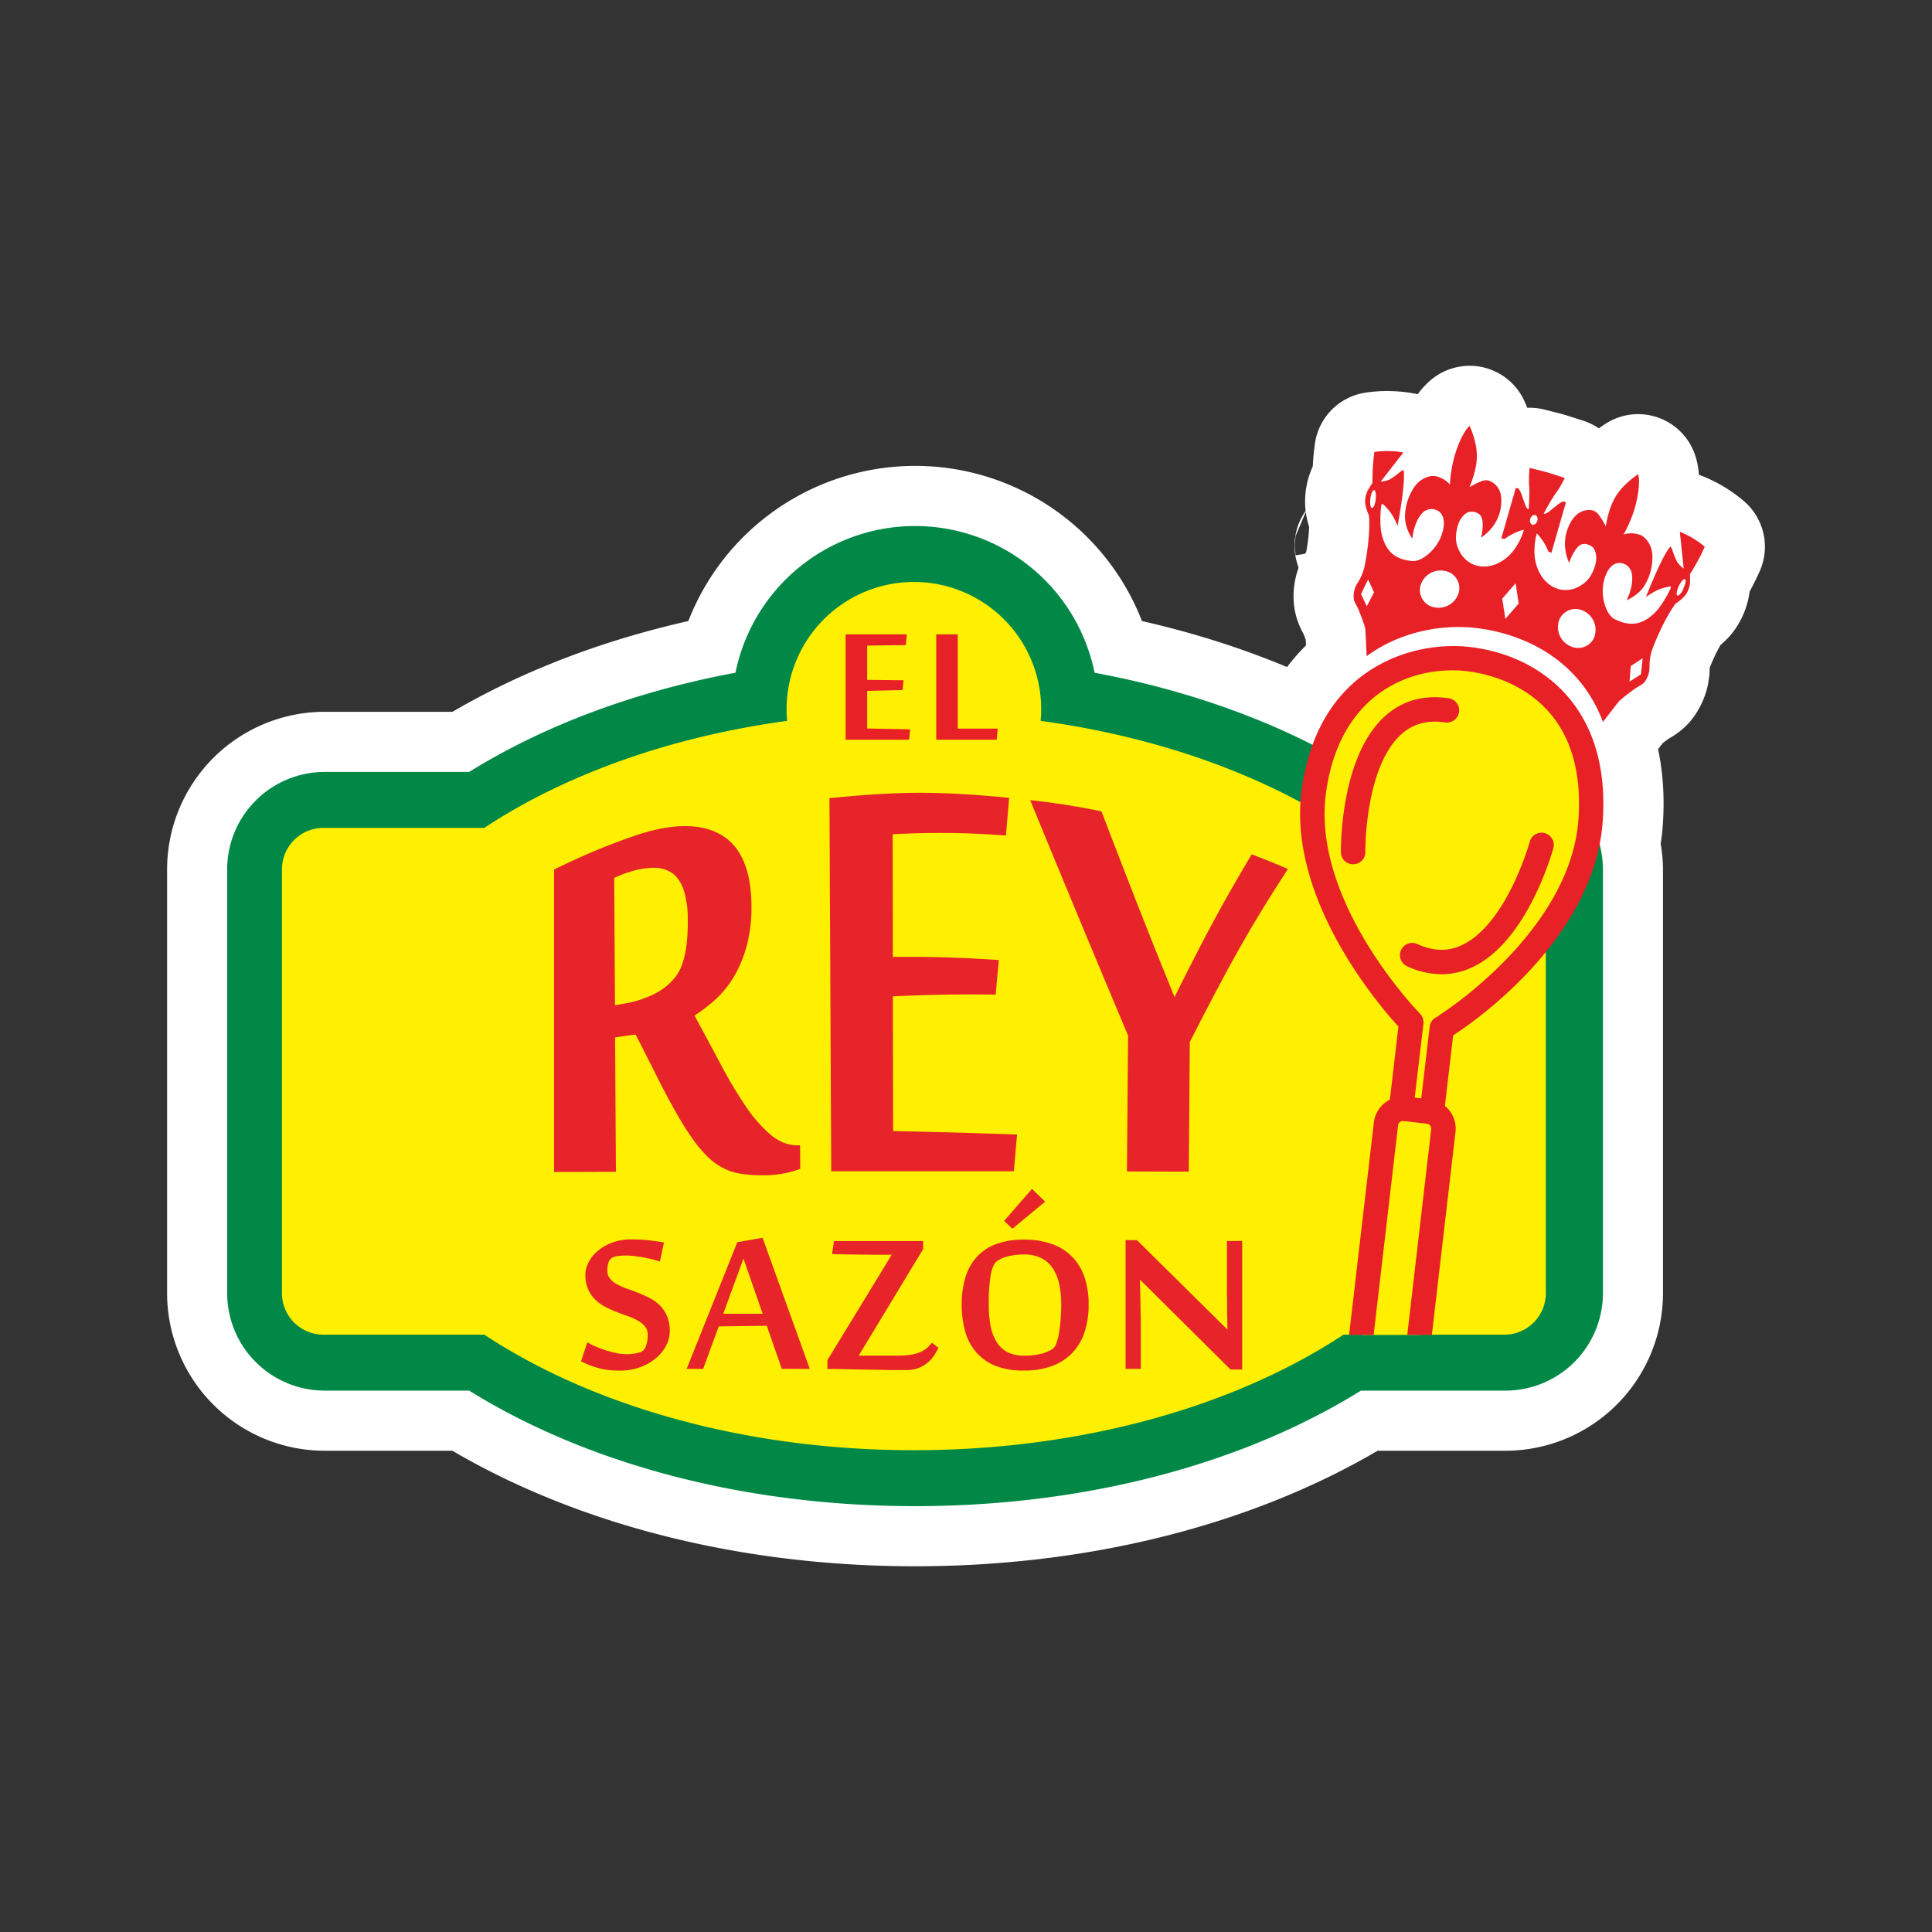
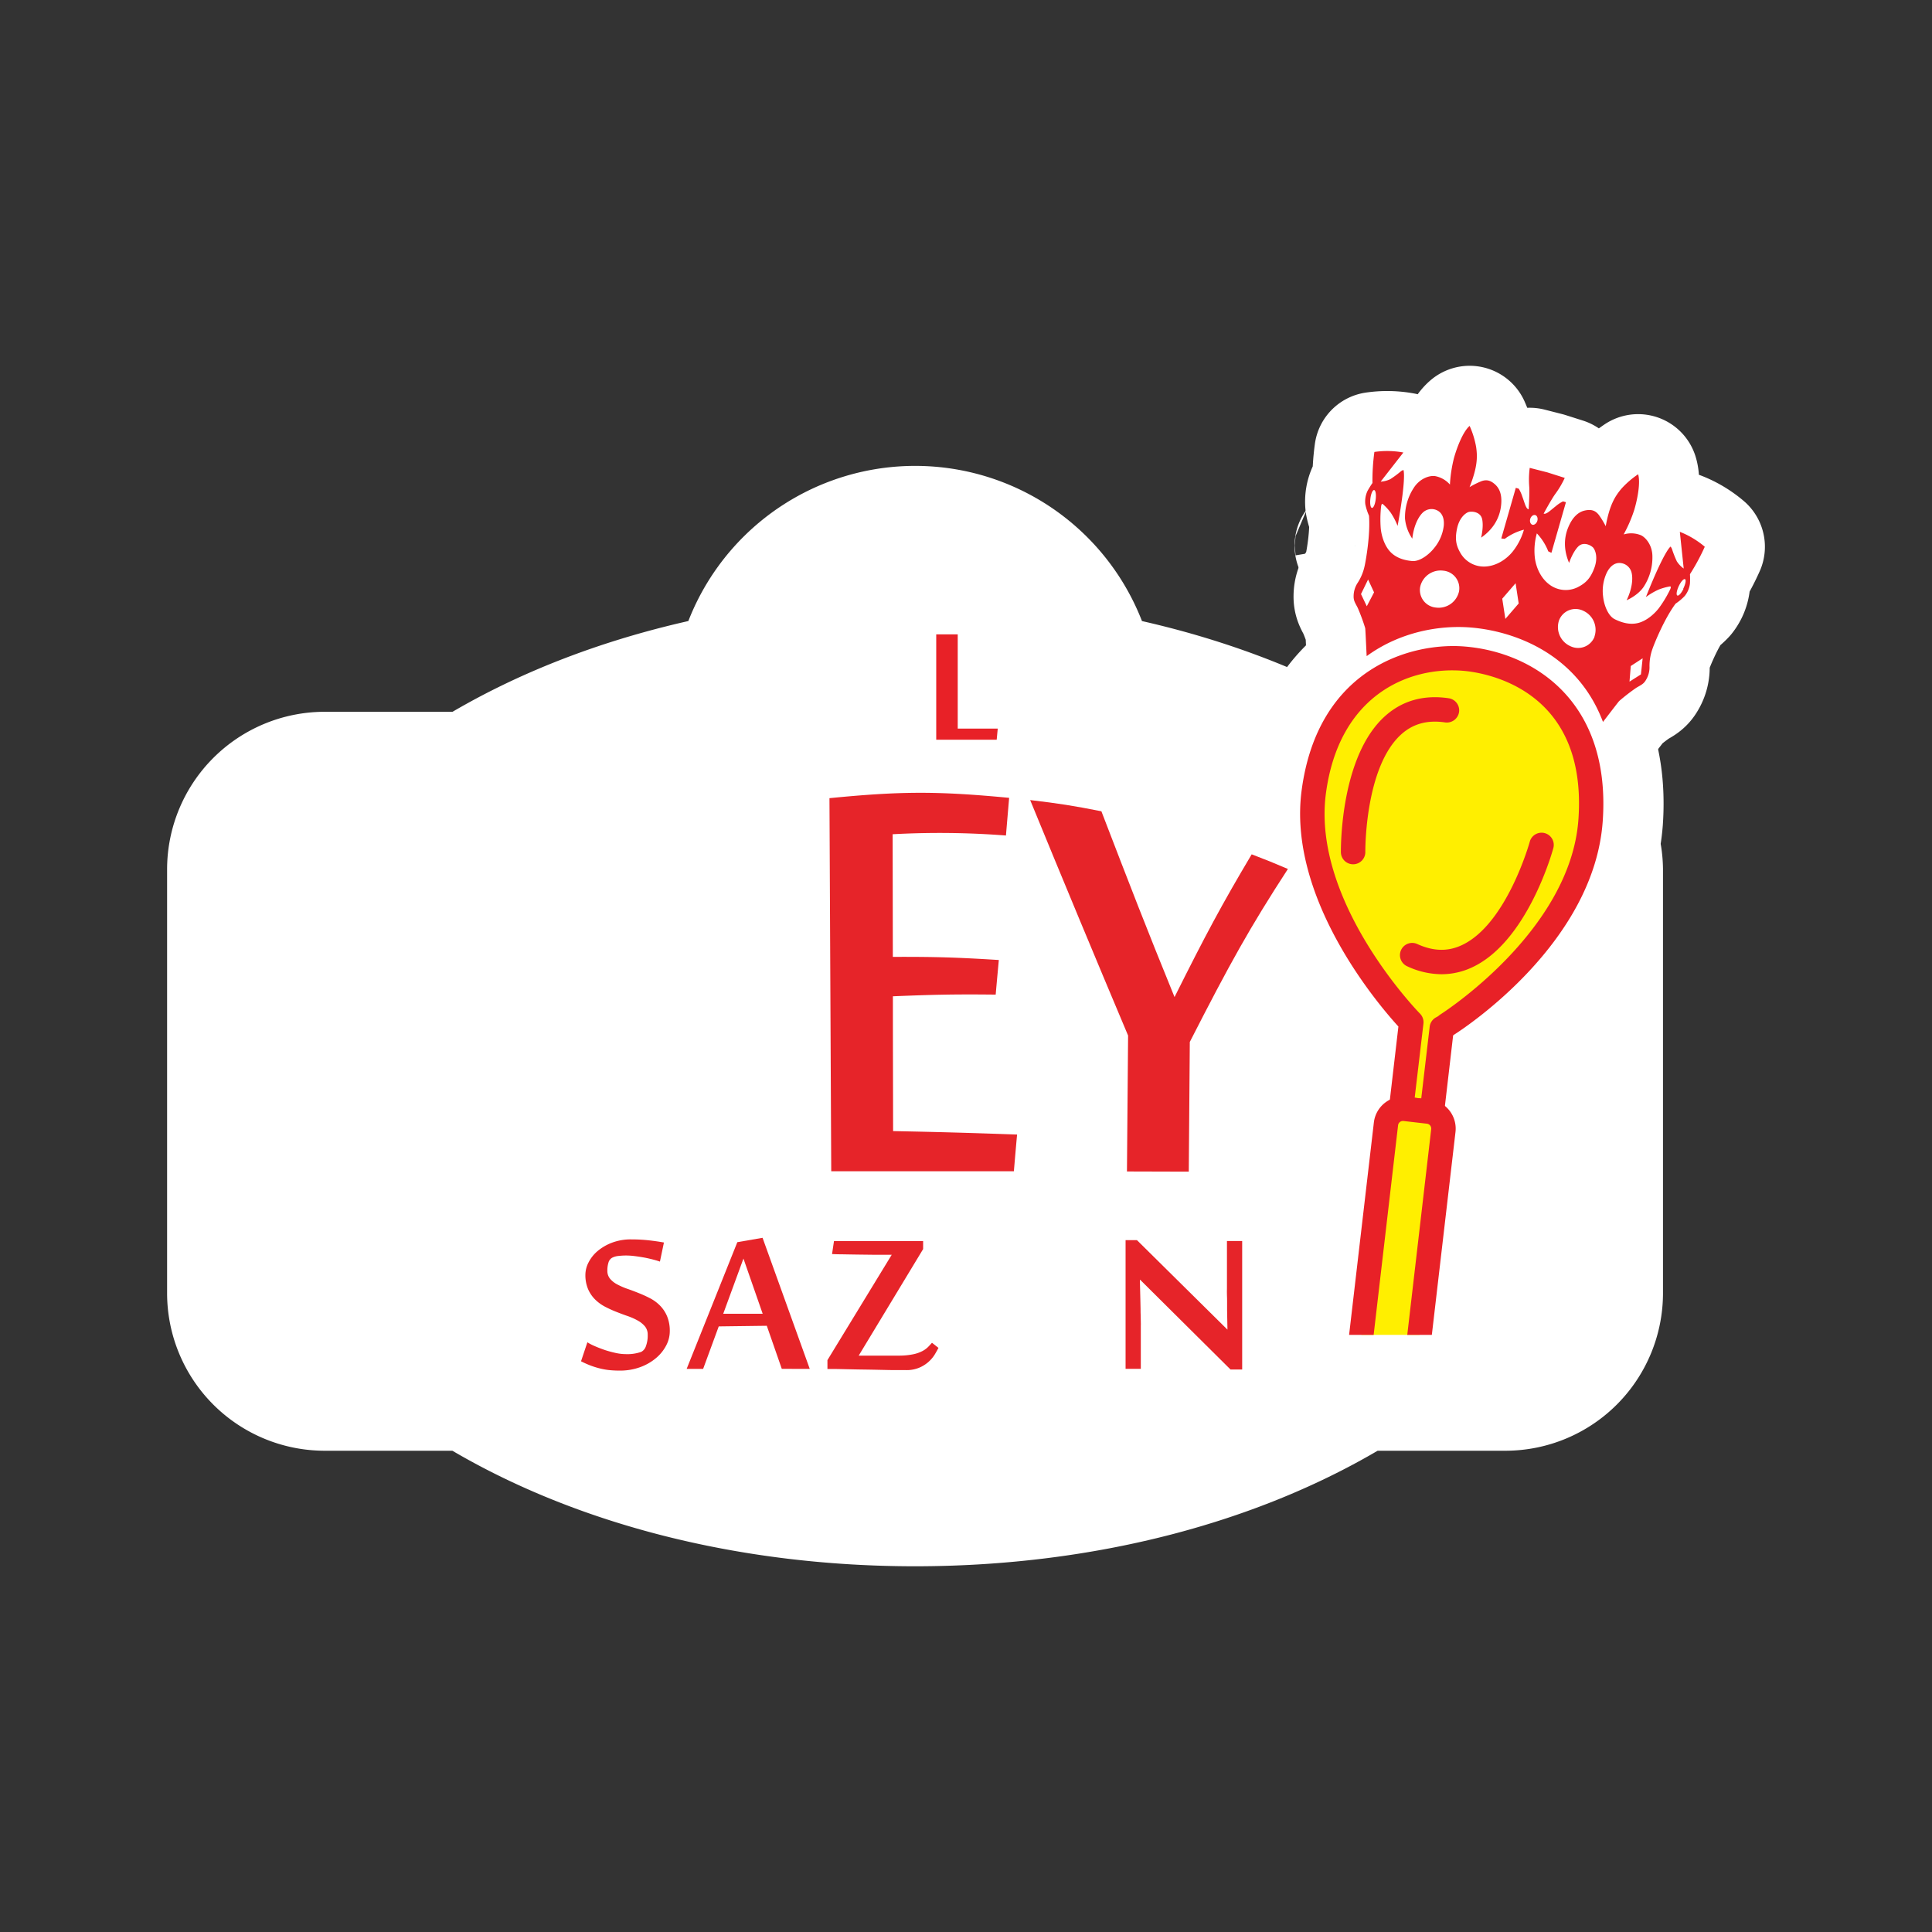
<svg xmlns="http://www.w3.org/2000/svg" id="Layer_1" data-name="Layer 1" viewBox="0 0 1000 1000">
  <rect x="0" y="0" width="1000" height="1000" fill="#333333" stroke="none" />
  <path d="M882.39,283a45.74,45.74,0,0,0-12.91-7.73l2,19a13.31,13.31,0,0,1-3.57-3.75,54,54,0,0,1-2.5-6.37,5,5,0,0,0-.72-1.24s-3,1.59-12.78,26.14a36.14,36.14,0,0,1,6.66-3.91,29.85,29.85,0,0,1,5.48-1.55c.8-.2,1,.15.42,1.5a60.63,60.63,0,0,1-5.86,9.71c-2.59,3.31-6.57,6.67-10.84,7.69s-8.5-.26-12-2-5.55-7.4-6-11.67a22.24,22.24,0,0,1,1.94-12.49c1.94-3.8,4.45-5,6.61-4.93a6.54,6.54,0,0,1,6.16,4.89c.87,3.44.21,8.68-2.54,14.39,0,0,5.54-2.26,8.71-6.77a27.74,27.74,0,0,0,4.63-15.9c0-5.73-3.38-9.82-6-11a13.44,13.44,0,0,0-8.89-.38,72,72,0,0,0,5.5-12.71c1.84-6.22,3.25-14.44,2-18.44a47.06,47.06,0,0,0-8.59,7.4c-3.36,4-6.16,8.38-8.18,19.48a44.24,44.24,0,0,0-3.6-5.89c-1.61-2-3.5-3-7.09-2.25s-6.53,3.56-8.66,8.61-2.68,11.34.39,18.53c0,0,1.78-5.44,4.64-8.39s7-.59,8,.7,2.46,4.92.42,10.35-4.46,7.79-8.62,9.93a14,14,0,0,1-14.42-1.24c-4.52-3.26-7-8.69-7.7-13.74a33,33,0,0,1,1-12.9,28.67,28.67,0,0,1,5.91,9.31l1.63.76,7.52-26.2-1.51-.43a17.85,17.85,0,0,0-3.8,2.53c-2.8,2.17-4.85,4.34-6.23,3.8,0,0,4-7.42,6.06-10.23a47,47,0,0,0,4.86-8.25l-9-2.86-9.13-2.33a47,47,0,0,0-.26,9.57c.27,3.48-.29,11.88-.29,11.88-1.45-.27-2-3.2-3.26-6.52a18.15,18.15,0,0,0-1.88-4.16l-1.51-.44-7.52,26.2,1.79.22a28.78,28.78,0,0,1,9.94-4.76,32.8,32.8,0,0,1-5.95,11.49c-3.24,3.93-8.26,7.21-13.81,7.57a14,14,0,0,1-12.88-6.6c-2.4-4-3.2-7.3-2-13s4.35-8,5.85-8.55,6.3-.36,7.16,3.65-.53,9.57-.53,9.57c6.42-4.46,9.31-10.09,10.17-15.5s-.11-9.39-2.78-11.89-4.79-2.68-7.2-1.85a44.32,44.32,0,0,0-6.18,3.08c4.17-10.48,4.14-15.71,3.39-20.85a46.68,46.68,0,0,0-3.35-10.83c-3.21,2.71-6.38,10.43-8.12,16.67a72,72,0,0,0-2.08,13.69,13.48,13.48,0,0,0-7.74-4.39c-2.9-.4-7.93,1.27-11,6.13a27.78,27.78,0,0,0-4.51,15.94c.29,5.5,3.79,10.35,3.79,10.35.7-6.29,2.92-11.08,5.48-13.54a6.55,6.55,0,0,1,7.82-.87c1.85,1.11,3.36,3.43,3,7.67a22.22,22.22,0,0,1-5,11.63c-2.66,3.37-7.41,7-11.29,6.69s-8.16-1.47-11.23-4.6-4.67-8.08-5.11-12.27a60.89,60.89,0,0,1,.18-11.34c.21-1.46.58-1.64,1.15-1a27.68,27.68,0,0,1,3.82,4.21,36.33,36.33,0,0,1,3.58,6.85c4.73-26,3-28.94,3-28.94a4.84,4.84,0,0,0-1.27.67,54.32,54.32,0,0,1-5.5,4.08,13.47,13.47,0,0,1-5,1.28l11.75-15.07a45.83,45.83,0,0,0-15-.29,109.49,109.49,0,0,0-1,16.08,44.92,44.92,0,0,0-2.56,4.11,12.75,12.75,0,0,0-1.14,6.85,28.15,28.15,0,0,0,1.91,5.94c.76,9.68-1.57,23-2.31,26.27a25.87,25.87,0,0,1-3.51,8.43,12.67,12.67,0,0,0-2.14,7c-.05,2.41.89,3.55,2.15,6.06a103,103,0,0,1,3.84,10.41c.1.34.4,7.13.76,14.54,17.3-12.64,37.88-16.18,54.17-14.8,23.33,2,55.13,14.24,68.15,48.85,4.34-5.64,8.16-10.62,8.41-10.84a103.15,103.15,0,0,1,8.78-6.8c2.4-1.45,3.8-1.92,5-4a12.59,12.59,0,0,0,1.89-7.07,26.24,26.24,0,0,1,1.5-9c1.09-3.14,6.2-15.7,12-23.51a27.58,27.58,0,0,0,4.76-4,12.76,12.76,0,0,0,2.68-6.41,45,45,0,0,0,0-4.84A110.42,110.42,0,0,0,882.39,283ZM707.45,313.8l-3-6.31,3.67-7.54,3.09,6.65Zm4.64-55.59c-.27,2.55-1.12,4.65-1.9,4.68s-1.18-2-.91-4.57,1.12-4.64,1.89-4.67S712.36,255.66,712.09,258.21Zm43.08,48a10.8,10.8,0,0,1-11.94,8.26,9.11,9.11,0,0,1-8.12-10.83,10.81,10.81,0,0,1,11.94-8.26A9.11,9.11,0,0,1,755.17,306.2Zm24,14.14-1.61-10.47,6.91-8,1.6,10.47Zm14-48.75c-1-.29-1.51-1.65-1.12-3s1.55-2.27,2.56-2,1.51,1.65,1.11,3S794.12,271.88,793.11,271.59Zm32.17,57.93a9.12,9.12,0,0,1-12.63,4.87,10.81,10.81,0,0,1-5.74-13.34,9.12,9.12,0,0,1,12.63-4.87A10.81,10.81,0,0,1,825.28,329.52Zm24,19.54-5.91,3.74.65-8.08,6.15-4Zm22-44.26c-1.12,2.31-2.55,3.83-3.2,3.39s-.25-2.66.88-5,2.55-3.82,3.19-3.38S872.33,302.5,871.21,304.8Z" fill="#fff" stroke="#fff" stroke-linecap="round" stroke-linejoin="round" stroke-width="62.24" />
  <path d="M701.28,282.44a.39.39,0,0,0,0-.11.18.18,0,0,0-.09.09v.11S701.27,282.5,701.28,282.44Z" fill="#fff" stroke="#fff" stroke-linecap="round" stroke-linejoin="round" stroke-width="62.24" />
  <path d="M829.63,424.84c4.28-61.77-35.65-87.2-71.15-90.22-23.7-2.08-63.18,7.47-79,51-33.56-17-71.72-29.77-112.86-37.43a94.84,94.84,0,0,0-185.87,0c-51.72,9.62-98.85,27.16-137.87,51.35H168A50.49,50.49,0,0,0,117.61,450V669.36A50.48,50.48,0,0,0,168,719.78h74.8c62.22,38.62,143.76,59.8,230.81,59.8s168.58-21.18,230.8-59.8h74.81a50.48,50.48,0,0,0,50.42-50.42V450a49.78,49.78,0,0,0-1.8-12.64A96.68,96.68,0,0,0,829.63,424.84Z" fill="#fff" stroke="#fff" stroke-linecap="round" stroke-linejoin="round" stroke-width="62.24" />
-   <path d="M473.65,779.58c-87,0-168.59-21.18-230.81-59.8H168a50.48,50.48,0,0,1-50.42-50.42V450A50.48,50.48,0,0,1,168,399.56h74.81c39-24.2,86.15-41.74,137.87-51.36a94.84,94.84,0,0,1,185.87,0c51.72,9.62,98.85,27.16,137.87,51.36h74.81A50.48,50.48,0,0,1,829.68,450V669.36a50.48,50.48,0,0,1-50.42,50.42H704.45C642.23,758.4,560.69,779.58,473.65,779.58ZM175.51,661.89H260l7.25,4.79c53,35,128.18,55,206.4,55s153.43-20.06,206.39-55l7.25-4.79h84.5V457.45h-84.5L680,452.66c-38.87-25.66-88.91-43.25-144.7-50.86l-27.41-3.74,2.49-27.55c.11-1.24.17-2.35.17-3.39a36.95,36.95,0,0,0-73.89,0c0,1,.06,2.16.17,3.41l2.47,27.53L412,401.8c-55.79,7.61-105.83,25.2-144.7,50.86L260,457.45H175.51Z" fill="#018847" />
-   <path d="M778.64,428.5H695.37c-41.43-27.35-95.68-47.05-156.74-55.39.18-2,.29-4,.29-6a65.89,65.89,0,0,0-131.78,0c0,2,.11,4,.29,6-61.06,8.34-115.31,28-156.74,55.39H167.42A21.48,21.48,0,0,0,145.94,450V669.36a21.48,21.48,0,0,0,21.48,21.47h83.27c55.77,36.82,134.75,59.8,222.34,59.8s166.57-23,222.34-59.8h83.27a21.48,21.48,0,0,0,21.48-21.47V450A21.48,21.48,0,0,0,778.64,428.5Z" fill="#ffef00" />
  <path d="M346.68,689.13a15.84,15.84,0,0,1-1.84,7.24,21.41,21.41,0,0,1-5.23,6.52,27.06,27.06,0,0,1-8.18,4.72,30.26,30.26,0,0,1-10.73,1.81,50.9,50.9,0,0,1-5.91-.32,36.72,36.72,0,0,1-5.07-1,43.27,43.27,0,0,1-4.59-1.51c-1.46-.58-2.93-1.24-4.39-2l3.29-9.83a24,24,0,0,0,3.85,2c1.61.71,3.34,1.37,5.17,2a55.49,55.49,0,0,0,5.59,1.52,24.59,24.59,0,0,0,5.17.61,21.65,21.65,0,0,0,8.08-1.16,5.05,5.05,0,0,0,2.42-2.91,15.82,15.82,0,0,0,.94-5.94,6.63,6.63,0,0,0-1.39-4.3,13,13,0,0,0-3.65-3,31.85,31.85,0,0,0-5.17-2.33q-2.91-1-5.92-2.2a57.72,57.72,0,0,1-5.91-2.68,21.33,21.33,0,0,1-5.17-3.75,17.3,17.3,0,0,1-3.65-5.36,18.63,18.63,0,0,1-1.39-7.6,14,14,0,0,1,1.58-6.13,18.92,18.92,0,0,1,4.62-5.89,25.59,25.59,0,0,1,7.47-4.39,27.47,27.47,0,0,1,10.11-1.74,81.7,81.7,0,0,1,8.76.45c2.77.3,5.48.69,8.11,1.16L341.58,653c-1.25-.43-2.64-.84-4.17-1.22s-3.09-.73-4.68-1-3.15-.5-4.66-.68a36.08,36.08,0,0,0-4-.25,33.25,33.25,0,0,0-3.91.23,8.83,8.83,0,0,0-3.33.93,4.14,4.14,0,0,0-1.88,2.46,13.56,13.56,0,0,0-.58,4.2,6.35,6.35,0,0,0,1.39,4.2,12.1,12.1,0,0,0,3.65,2.9,36.39,36.39,0,0,0,5.17,2.27q2.91,1,5.95,2.23a60.93,60.93,0,0,1,5.94,2.71,20.53,20.53,0,0,1,5.17,3.81,17.58,17.58,0,0,1,3.65,5.53A19.67,19.67,0,0,1,346.68,689.13Z" fill="#e62429" />
  <path d="M404.65,708.51l-7.76-22.29-24.87.32-8.08,22h-8.53l26.23-65.59,13.06-2.26,24.43,67.85ZM394.76,680l-9.95-28.56L374.34,680Z" fill="#e62429" />
  <path d="M444.46,701.67h21.06a36.39,36.39,0,0,0,7.24-.72,18,18,0,0,0,4.69-1.65,12.13,12.13,0,0,0,2.94-2.13c.73-.75,1.4-1.47,2-2.16l3.36,2.65c-.52,1-1.2,2.22-2,3.55a17.3,17.3,0,0,1-8,6.72,16.65,16.65,0,0,1-6.69,1.23l-5.49,0c-2.37,0-5-.07-7.86-.13s-5.81-.12-8.85-.16-5.86-.1-8.46-.16-4.83-.11-6.66-.13l-3.46,0V704l33.28-54.54h-2.33l-7.36,0-8.34-.1q-4.14-.06-7.62-.13c-2.33,0-4.07-.08-5.24-.13l1-6.72h46.14v4.14Z" fill="#e62429" />
-   <path d="M563.49,675.17a45,45,0,0,1-2.1,14.22,28.62,28.62,0,0,1-6.3,10.79A27.78,27.78,0,0,1,544.62,707a40.92,40.92,0,0,1-14.6,2.39A38.9,38.9,0,0,1,515.41,707a25.94,25.94,0,0,1-10-6.94,28,28,0,0,1-5.79-10.8,50.27,50.27,0,0,1-1.84-14.05,47.51,47.51,0,0,1,1.91-14,27.56,27.56,0,0,1,5.85-10.57,25.49,25.49,0,0,1,10-6.68,40.8,40.8,0,0,1,14.58-2.33A41.43,41.43,0,0,1,544.72,644a27.4,27.4,0,0,1,10.4,6.68,28.08,28.08,0,0,1,6.27,10.57A43.41,43.41,0,0,1,563.49,675.17Zm-14.21.06a48.84,48.84,0,0,0-1.1-10.85,23.39,23.39,0,0,0-3.43-8.14,15.25,15.25,0,0,0-5.94-5.14,19.42,19.42,0,0,0-8.66-1.78,35.29,35.29,0,0,0-8.18.9,15.91,15.91,0,0,0-6,2.59q-2.21,1.68-3.2,7.27a89.71,89.71,0,0,0-1,15.15,58.51,58.51,0,0,0,.91,10.8,24.77,24.77,0,0,0,3,8.33,14.63,14.63,0,0,0,5.59,5.4,18.07,18.07,0,0,0,8.73,1.91,35.49,35.49,0,0,0,8.88-.94,20.89,20.89,0,0,0,5.92-2.49,5.9,5.9,0,0,0,1.94-2.88,28.58,28.58,0,0,0,1.38-5.26,68.66,68.66,0,0,0,.84-7Q549.28,679.31,549.28,675.23Zm-15.13-59.84,6.79,6.59L524,636l-4.27-4.07Z" fill="#e62429" />
  <path d="M636.9,708.84l-46.72-46.4H590c.08,3.88.17,7.45.26,10.73,0,1.37.07,2.76.09,4.16s0,2.7.07,3.88,0,2.22.06,3.1,0,1.52,0,1.91v22.29h-7.88V641.89h5.88l46.79,46.27h.06c-.08-3.58-.15-6.92-.19-10,0-1.33,0-2.68,0-4s0-2.65-.07-3.87,0-2.36,0-3.4V642.34h7.88v66.5Z" fill="#e62429" />
-   <path d="M329,535.48c-4.26.57-6.39.86-10.63,1.48.17,27.82.25,41.73.42,69.55l-32,.12V450.09q4.54-2.25,9.93-4.75c3.59-1.66,7.3-3.3,11.12-4.89s7.69-3.14,11.64-4.62,7.73-2.8,11.34-4c18.7-6,33.15-5.48,43.05.66s14.94,18.41,15.08,36a77.38,77.38,0,0,1-2.38,20.79,64.38,64.38,0,0,1-6.57,16,51.91,51.91,0,0,1-9.42,11.8,78.22,78.22,0,0,1-11.12,8.56c4.77,8.77,9.31,17.25,13.62,25.34a232.75,232.75,0,0,0,12.83,21.52,72,72,0,0,0,13,14.87c4.42,3.68,9.14,5.52,14.15,5.46h1.07c0,4.85.05,7.28.08,12.14a49.06,49.06,0,0,1-8.72,2.43,59.33,59.33,0,0,1-11,.93,72.45,72.45,0,0,1-10.65-.73,31.1,31.1,0,0,1-9.06-2.78,33.7,33.7,0,0,1-8.33-5.93A65.37,65.37,0,0,1,358,588.76c-2.89-4.14-6-9.21-9.31-15.12s-6.94-12.89-10.87-20.84C334.23,545.75,332.47,542.28,329,535.48Zm-5.28-16.12a52.94,52.94,0,0,0,12.82-3.9,34.44,34.44,0,0,0,9.63-6.08,32.22,32.22,0,0,0,3.63-4,22.36,22.36,0,0,0,3.24-6.11,46.21,46.21,0,0,0,2.21-9.41,94.63,94.63,0,0,0,.73-13.86,50,50,0,0,0-2-15.08q-2-5.91-5.72-8.76a15.75,15.75,0,0,0-9.23-3,40.8,40.8,0,0,0-12.71,2c-1.11.33-2.46.79-4.06,1.39s-3.06,1.22-4.35,1.85l.4,65.92Z" fill="#e62429" />
  <path d="M524.78,606.25c-37.81,0-56.72,0-94.53,0q-.47-96.55-.92-193.12c37.09-3.66,55.87-3.69,93-.17-.66,7.79-1,11.69-1.65,19.5a444.87,444.87,0,0,0-58.65-.66l.1,63.48c21.95-.08,32.94.25,54.86,1.62-.65,7.15-1,10.74-1.62,17.91-21.27-.23-31.93,0-53.21.87,0,27.91.07,41.86.11,69.77,25.67.52,38.51.89,64.17,1.79C525.75,594.83,525.43,598.63,524.78,606.25Z" fill="#e62429" />
  <path d="M615.31,606.44l-32-.09c.23-28.14.35-42.2.59-70.34q-25.65-60.84-50.69-121.9c14.81,1.75,22.2,2.91,36.87,5.81,15.25,39.62,22.77,59.16,37.86,96.16,16.2-32.43,24.28-47.54,39.93-73.88,7.54,2.87,11.3,4.39,18.75,7.58-19.66,30.24-30,48.84-50.78,89.54C615.62,566.17,615.52,579.59,615.31,606.44Z" fill="#e62429" />
-   <path d="M470.53,382.88H437.69V328.36h31.67l-.53,5.54-20,.27V351.9l18.85.21-.53,5.06-18.32.42v19.48l22.26.43Z" fill="#e82127" />
  <path d="M484.59,382.88V328.36h11.13v48.77h20.71l-.54,5.75Z" fill="#e82127" />
  <path d="M823.32,424.41c4.3-62.14-37.42-81.12-65.37-83.49s-70.22,11.55-77.9,68.85c-7.93,59.13,49.16,118.05,50.43,119.33l-5.2,44.64,16,1.86,5.07-43.43a12.42,12.42,0,0,0,2.62-1.72S819,486.54,823.32,424.41Z" fill="#ffef00" />
  <path d="M741.24,581.91a6.23,6.23,0,0,1-.74,0l-16-1.86a6.31,6.31,0,0,1-5.55-7l4.86-41.72c-10.66-11.68-57.54-66.63-50.07-122.36,8.52-63.63,57.23-76.71,84.69-74.31,35.5,3,75.43,28.45,71.15,90.22h0c-4.35,62.84-70.59,106.63-77,110.71-.13.1-.27.22-.44.34l-4.71,40.44A6.31,6.31,0,0,1,741.24,581.91Zm-9-13.72,3.39.39L740,531.43a6.33,6.33,0,0,1,3.46-4.93,6.8,6.8,0,0,0,1.22-.76,8.14,8.14,0,0,1,.86-.66c.67-.41,67.44-43,71.46-101.12h0c4.7-67.83-48.83-75.83-59.61-76.75-28.54-2.37-64.3,12.73-71.09,63.39C678.76,467,734.41,524.1,735,524.67a6.31,6.31,0,0,1,1.77,5.17Z" fill="#e82127" />
  <path d="M700.37,447.35a6.32,6.32,0,0,1-6.33-6.22c0-2-.42-50.12,23.25-70.82,8.89-7.79,19.86-10.77,32.59-8.89a6.33,6.33,0,0,1,5.32,7.19,6.41,6.41,0,0,1-7.18,5.32c-9-1.34-16.34.58-22.4,5.87-19.27,16.85-18.94,60.71-18.93,61.16a6.32,6.32,0,0,1-6.24,6.39Z" fill="#e82127" />
  <path d="M746.12,504.26a42.62,42.62,0,0,1-17.8-4.13,6.32,6.32,0,0,1,5.24-11.51c8.3,3.79,15.87,4,23.15.55,23.18-10.86,35-53.1,35.1-53.52A6.32,6.32,0,0,1,804,439c-.54,2-13.45,48.29-41.91,61.64A37.32,37.32,0,0,1,746.12,504.26Z" fill="#e82127" />
  <path d="M734.76,690.92l12.32-105.75a8.83,8.83,0,0,0-7.75-9.8L727.18,574a8.83,8.83,0,0,0-9.8,7.75L704.65,690.92Z" fill="#ffef00" />
  <path d="M882.39,283a45.74,45.74,0,0,0-12.91-7.73l2,19a13.31,13.31,0,0,1-3.57-3.75,54,54,0,0,1-2.5-6.37,5,5,0,0,0-.72-1.24s-3,1.59-12.78,26.14a36.14,36.14,0,0,1,6.66-3.91,29.85,29.85,0,0,1,5.48-1.55c.8-.2,1,.15.42,1.5a60.63,60.63,0,0,1-5.86,9.71c-2.59,3.31-6.58,6.67-10.84,7.69s-8.5-.26-12-2-5.55-7.4-6-11.67a22.24,22.24,0,0,1,1.94-12.49c1.94-3.8,4.45-5,6.61-4.93a6.54,6.54,0,0,1,6.16,4.89c.87,3.44.21,8.68-2.54,14.39,0,0,5.54-2.26,8.71-6.77a27.74,27.74,0,0,0,4.63-15.9c0-5.73-3.38-9.82-6-11a13.44,13.44,0,0,0-8.89-.38,72,72,0,0,0,5.5-12.71c1.84-6.22,3.25-14.44,2-18.44a47.06,47.06,0,0,0-8.59,7.4c-3.36,4-6.16,8.38-8.18,19.48a44.24,44.24,0,0,0-3.6-5.89c-1.61-2-3.5-3-7.09-2.25s-6.53,3.56-8.66,8.61-2.68,11.34.39,18.53c0,0,1.78-5.44,4.63-8.39s7.06-.58,8,.7,2.45,4.92.42,10.35-4.46,7.79-8.62,9.93a14,14,0,0,1-14.42-1.24c-4.52-3.25-7-8.69-7.7-13.74a33,33,0,0,1,1-12.9,28.67,28.67,0,0,1,5.91,9.31l1.63.76,7.52-26.2-1.51-.43a17.85,17.85,0,0,0-3.8,2.53c-2.8,2.17-4.85,4.34-6.23,3.8,0,0,4-7.41,6.06-10.23a47,47,0,0,0,4.86-8.25l-9-2.86-9.13-2.33a47,47,0,0,0-.26,9.57c.27,3.48-.29,11.88-.29,11.88-1.45-.27-2-3.2-3.26-6.52a18.15,18.15,0,0,0-1.88-4.16l-1.51-.44-7.52,26.2,1.79.22a28.78,28.78,0,0,1,9.94-4.76,32.8,32.8,0,0,1-5.95,11.49c-3.24,3.93-8.26,7.21-13.81,7.57a14,14,0,0,1-12.88-6.6c-2.4-4-3.2-7.3-2-13s4.35-8,5.85-8.55,6.3-.36,7.16,3.66-.53,9.56-.53,9.56c6.42-4.46,9.31-10.09,10.17-15.5s-.11-9.39-2.78-11.89-4.79-2.68-7.2-1.85a44.32,44.32,0,0,0-6.18,3.08c4.17-10.48,4.14-15.71,3.39-20.85a46.68,46.68,0,0,0-3.35-10.83c-3.21,2.71-6.38,10.43-8.12,16.67a72,72,0,0,0-2.08,13.69,13.48,13.48,0,0,0-7.74-4.39c-2.9-.4-7.93,1.27-11,6.13a27.78,27.78,0,0,0-4.51,15.94A22.14,22.14,0,0,0,731,278.81c.7-6.29,2.92-11.08,5.48-13.54a6.55,6.55,0,0,1,7.82-.87c1.85,1.11,3.36,3.43,3,7.67a22.22,22.22,0,0,1-5,11.63c-2.66,3.37-7.41,7-11.29,6.69s-8.16-1.47-11.23-4.6-4.67-8.08-5.11-12.27a60.75,60.75,0,0,1,.18-11.33c.21-1.47.58-1.65,1.15-1.05a28.23,28.23,0,0,1,3.82,4.21,36.33,36.33,0,0,1,3.58,6.85c4.73-26,3-28.94,3-28.94a4.84,4.84,0,0,0-1.27.67,54.32,54.32,0,0,1-5.5,4.08,13.26,13.26,0,0,1-5,1.28l11.75-15.07a45.83,45.83,0,0,0-15-.29,109.49,109.49,0,0,0-1,16.08,44.92,44.92,0,0,0-2.56,4.11,12.75,12.75,0,0,0-1.14,6.85,28.15,28.15,0,0,0,1.91,5.94c.76,9.68-1.57,23-2.31,26.27a26.09,26.09,0,0,1-3.51,8.43,12.67,12.67,0,0,0-2.14,7c-.05,2.41.89,3.55,2.15,6.06a102.1,102.1,0,0,1,3.84,10.42c.1.33.4,7.12.76,14.53,17.3-12.63,37.88-16.18,54.17-14.8,23.33,2,55.13,14.24,68.15,48.85,4.34-5.64,8.16-10.62,8.41-10.84a103.15,103.15,0,0,1,8.78-6.8c2.4-1.45,3.8-1.92,5-4a12.59,12.59,0,0,0,1.89-7.07,26.24,26.24,0,0,1,1.5-9c1.09-3.14,6.2-15.7,12-23.51a27.58,27.58,0,0,0,4.76-4,12.73,12.73,0,0,0,2.68-6.41,45,45,0,0,0,0-4.84A110.42,110.42,0,0,0,882.39,283ZM707.45,313.8l-3-6.31,3.67-7.54,3.09,6.65Zm4.64-55.59c-.27,2.56-1.12,4.65-1.9,4.68s-1.18-2-.91-4.57,1.12-4.64,1.89-4.67S712.36,255.66,712.09,258.21Zm43.08,48a10.8,10.8,0,0,1-11.94,8.26,9.11,9.11,0,0,1-8.12-10.83,10.81,10.81,0,0,1,11.94-8.26A9.11,9.11,0,0,1,755.17,306.2Zm24,14.14-1.61-10.47,6.91-8,1.6,10.47Zm14-48.75c-1-.29-1.51-1.65-1.12-3s1.55-2.27,2.56-2,1.51,1.65,1.11,3S794.12,271.88,793.11,271.59Zm32.17,57.93a9.12,9.12,0,0,1-12.63,4.87,10.81,10.81,0,0,1-5.74-13.34,9.12,9.12,0,0,1,12.63-4.87A10.81,10.81,0,0,1,825.28,329.52Zm24,19.54-5.91,3.74.65-8.08,6.15-4Zm22-44.26c-1.12,2.31-2.55,3.83-3.2,3.39s-.25-2.66.88-5,2.55-3.82,3.19-3.38S872.33,302.5,871.21,304.8Z" fill="#e82127" />
  <path d="M701.28,282.44a.35.35,0,0,0,0-.1.14.14,0,0,0-.09.08v.11S701.27,282.5,701.28,282.44Z" fill="#018847" />
  <path d="M711,690.92l12.64-108.48a2.54,2.54,0,0,1,.94-1.68,2.45,2.45,0,0,1,1.54-.54l.3,0,12.17,1.41a2.53,2.53,0,0,1,2.2,2.79L728.4,690.92h12.72l12.24-105a15.16,15.16,0,0,0-13.29-16.8l-12.16-1.41A15.14,15.14,0,0,0,711.11,581L698.29,690.92Z" fill="#e82127" />
</svg>